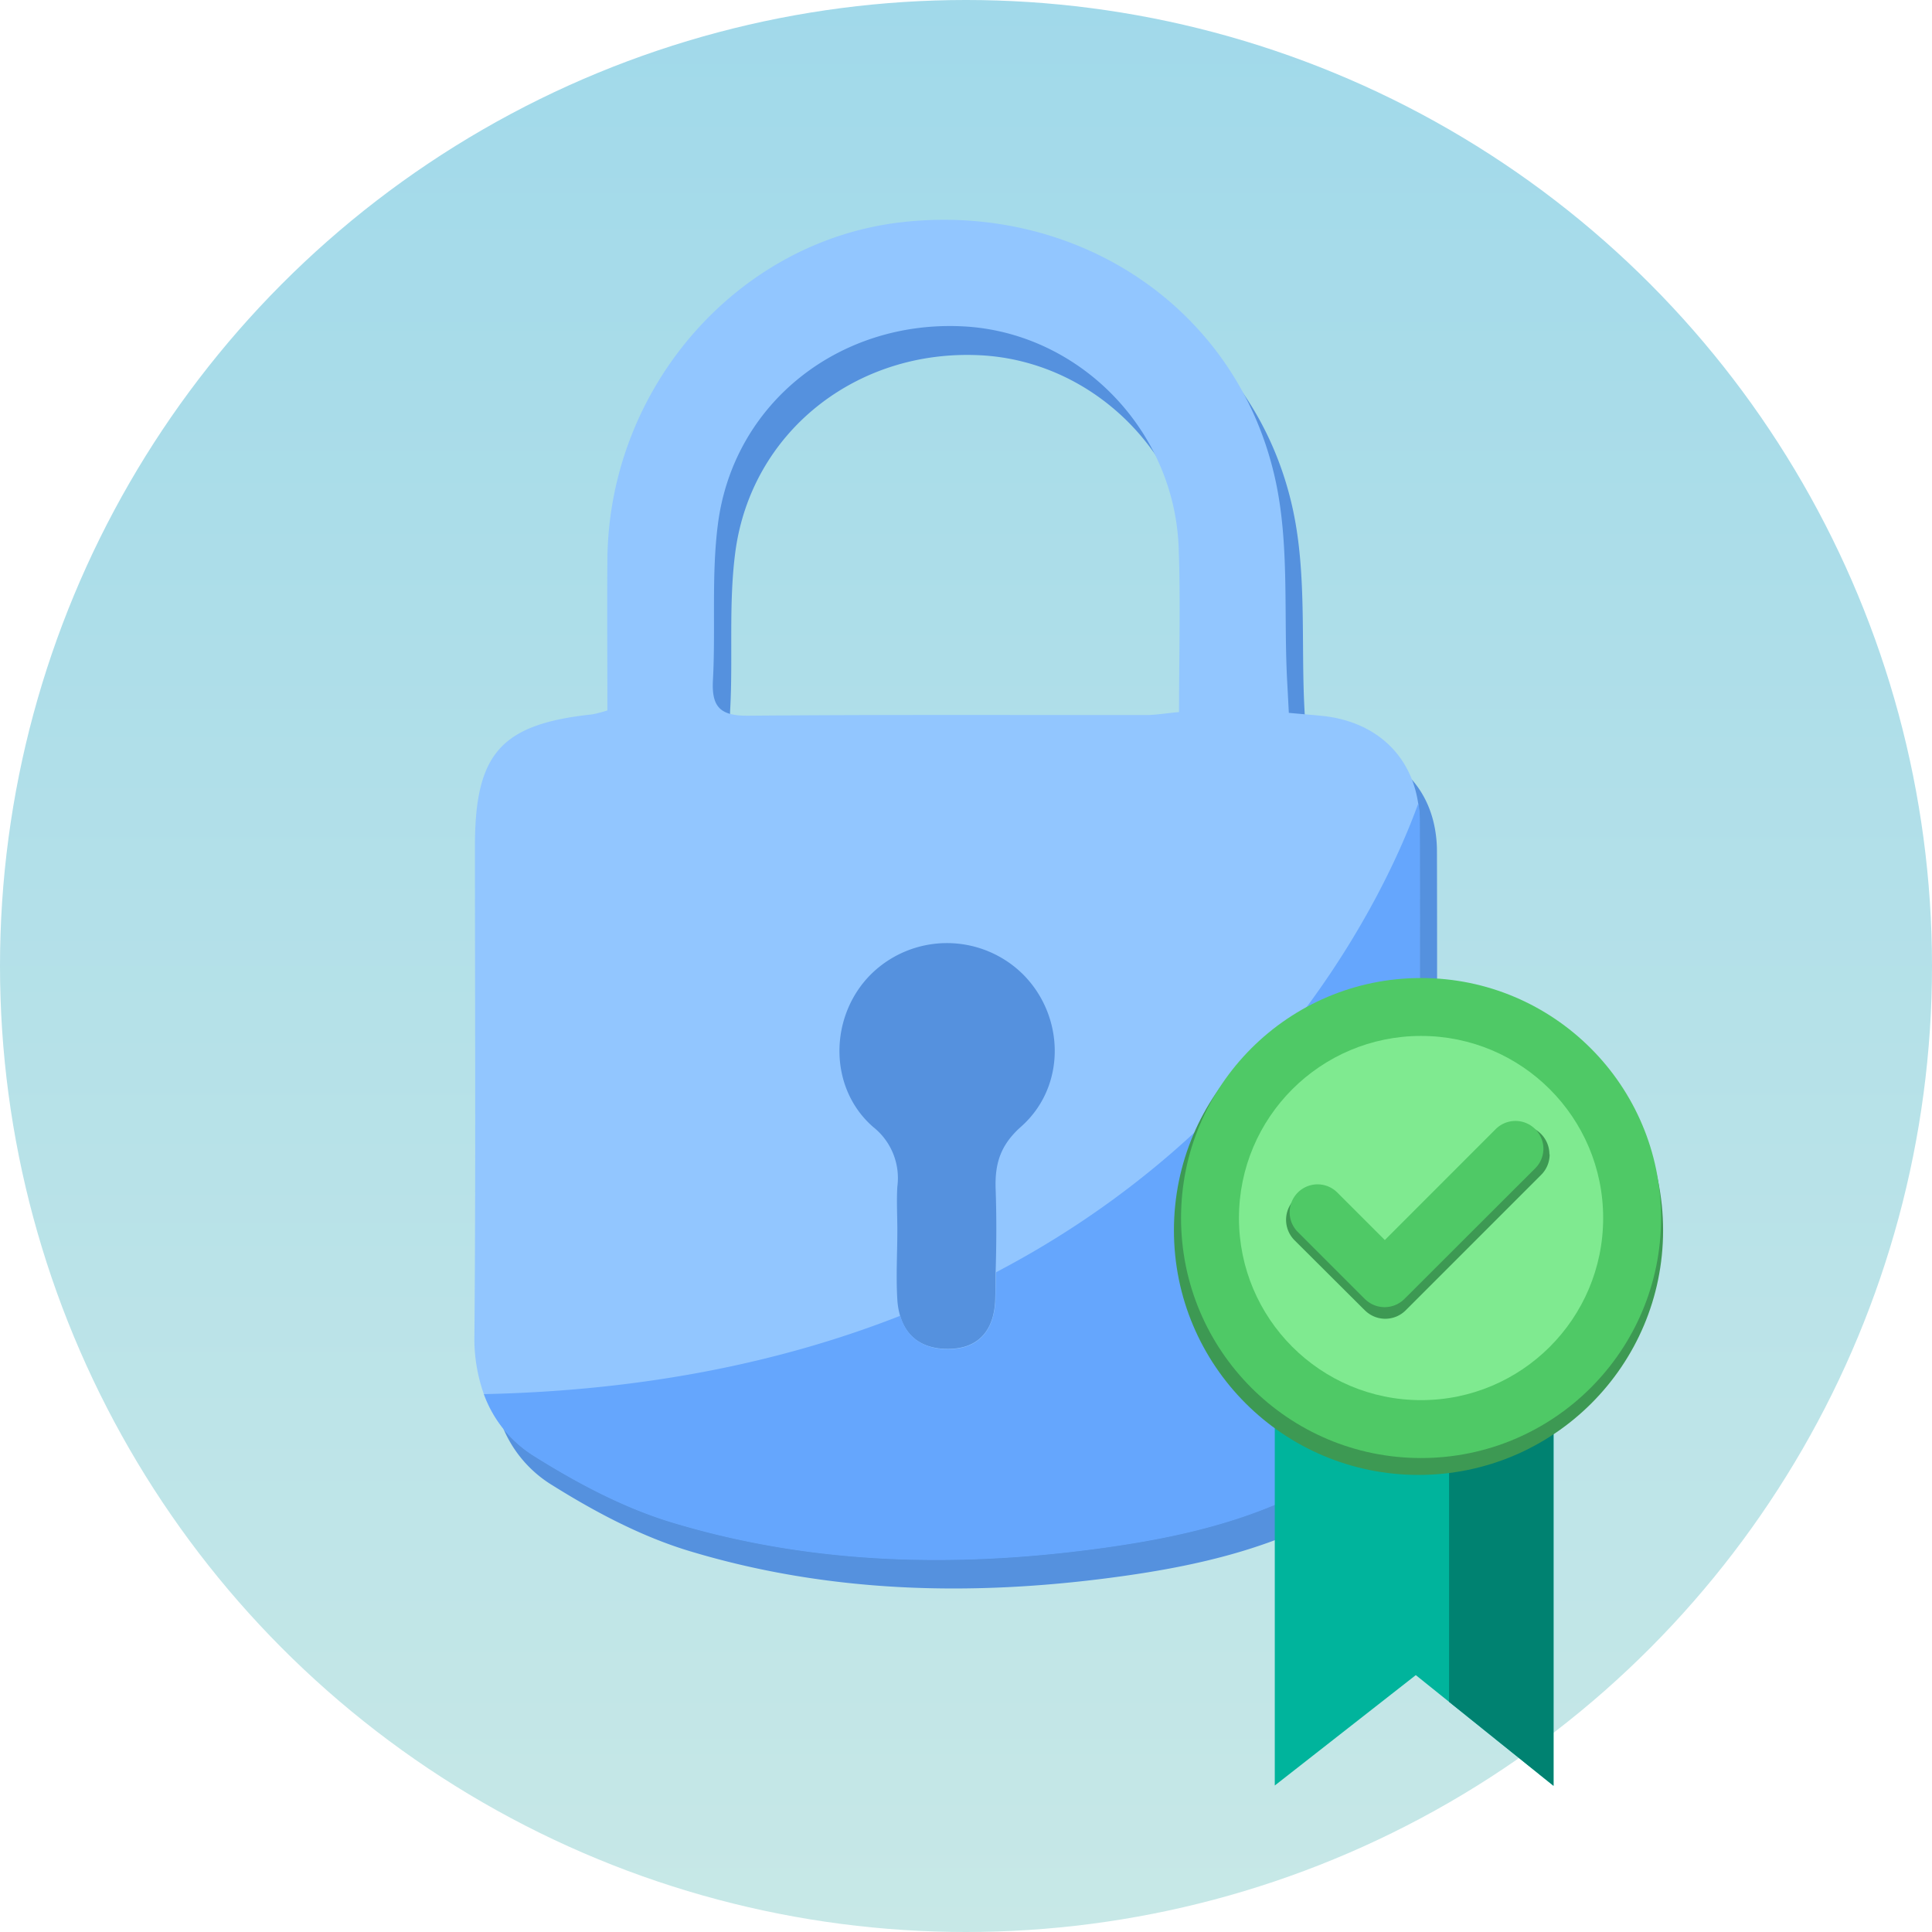
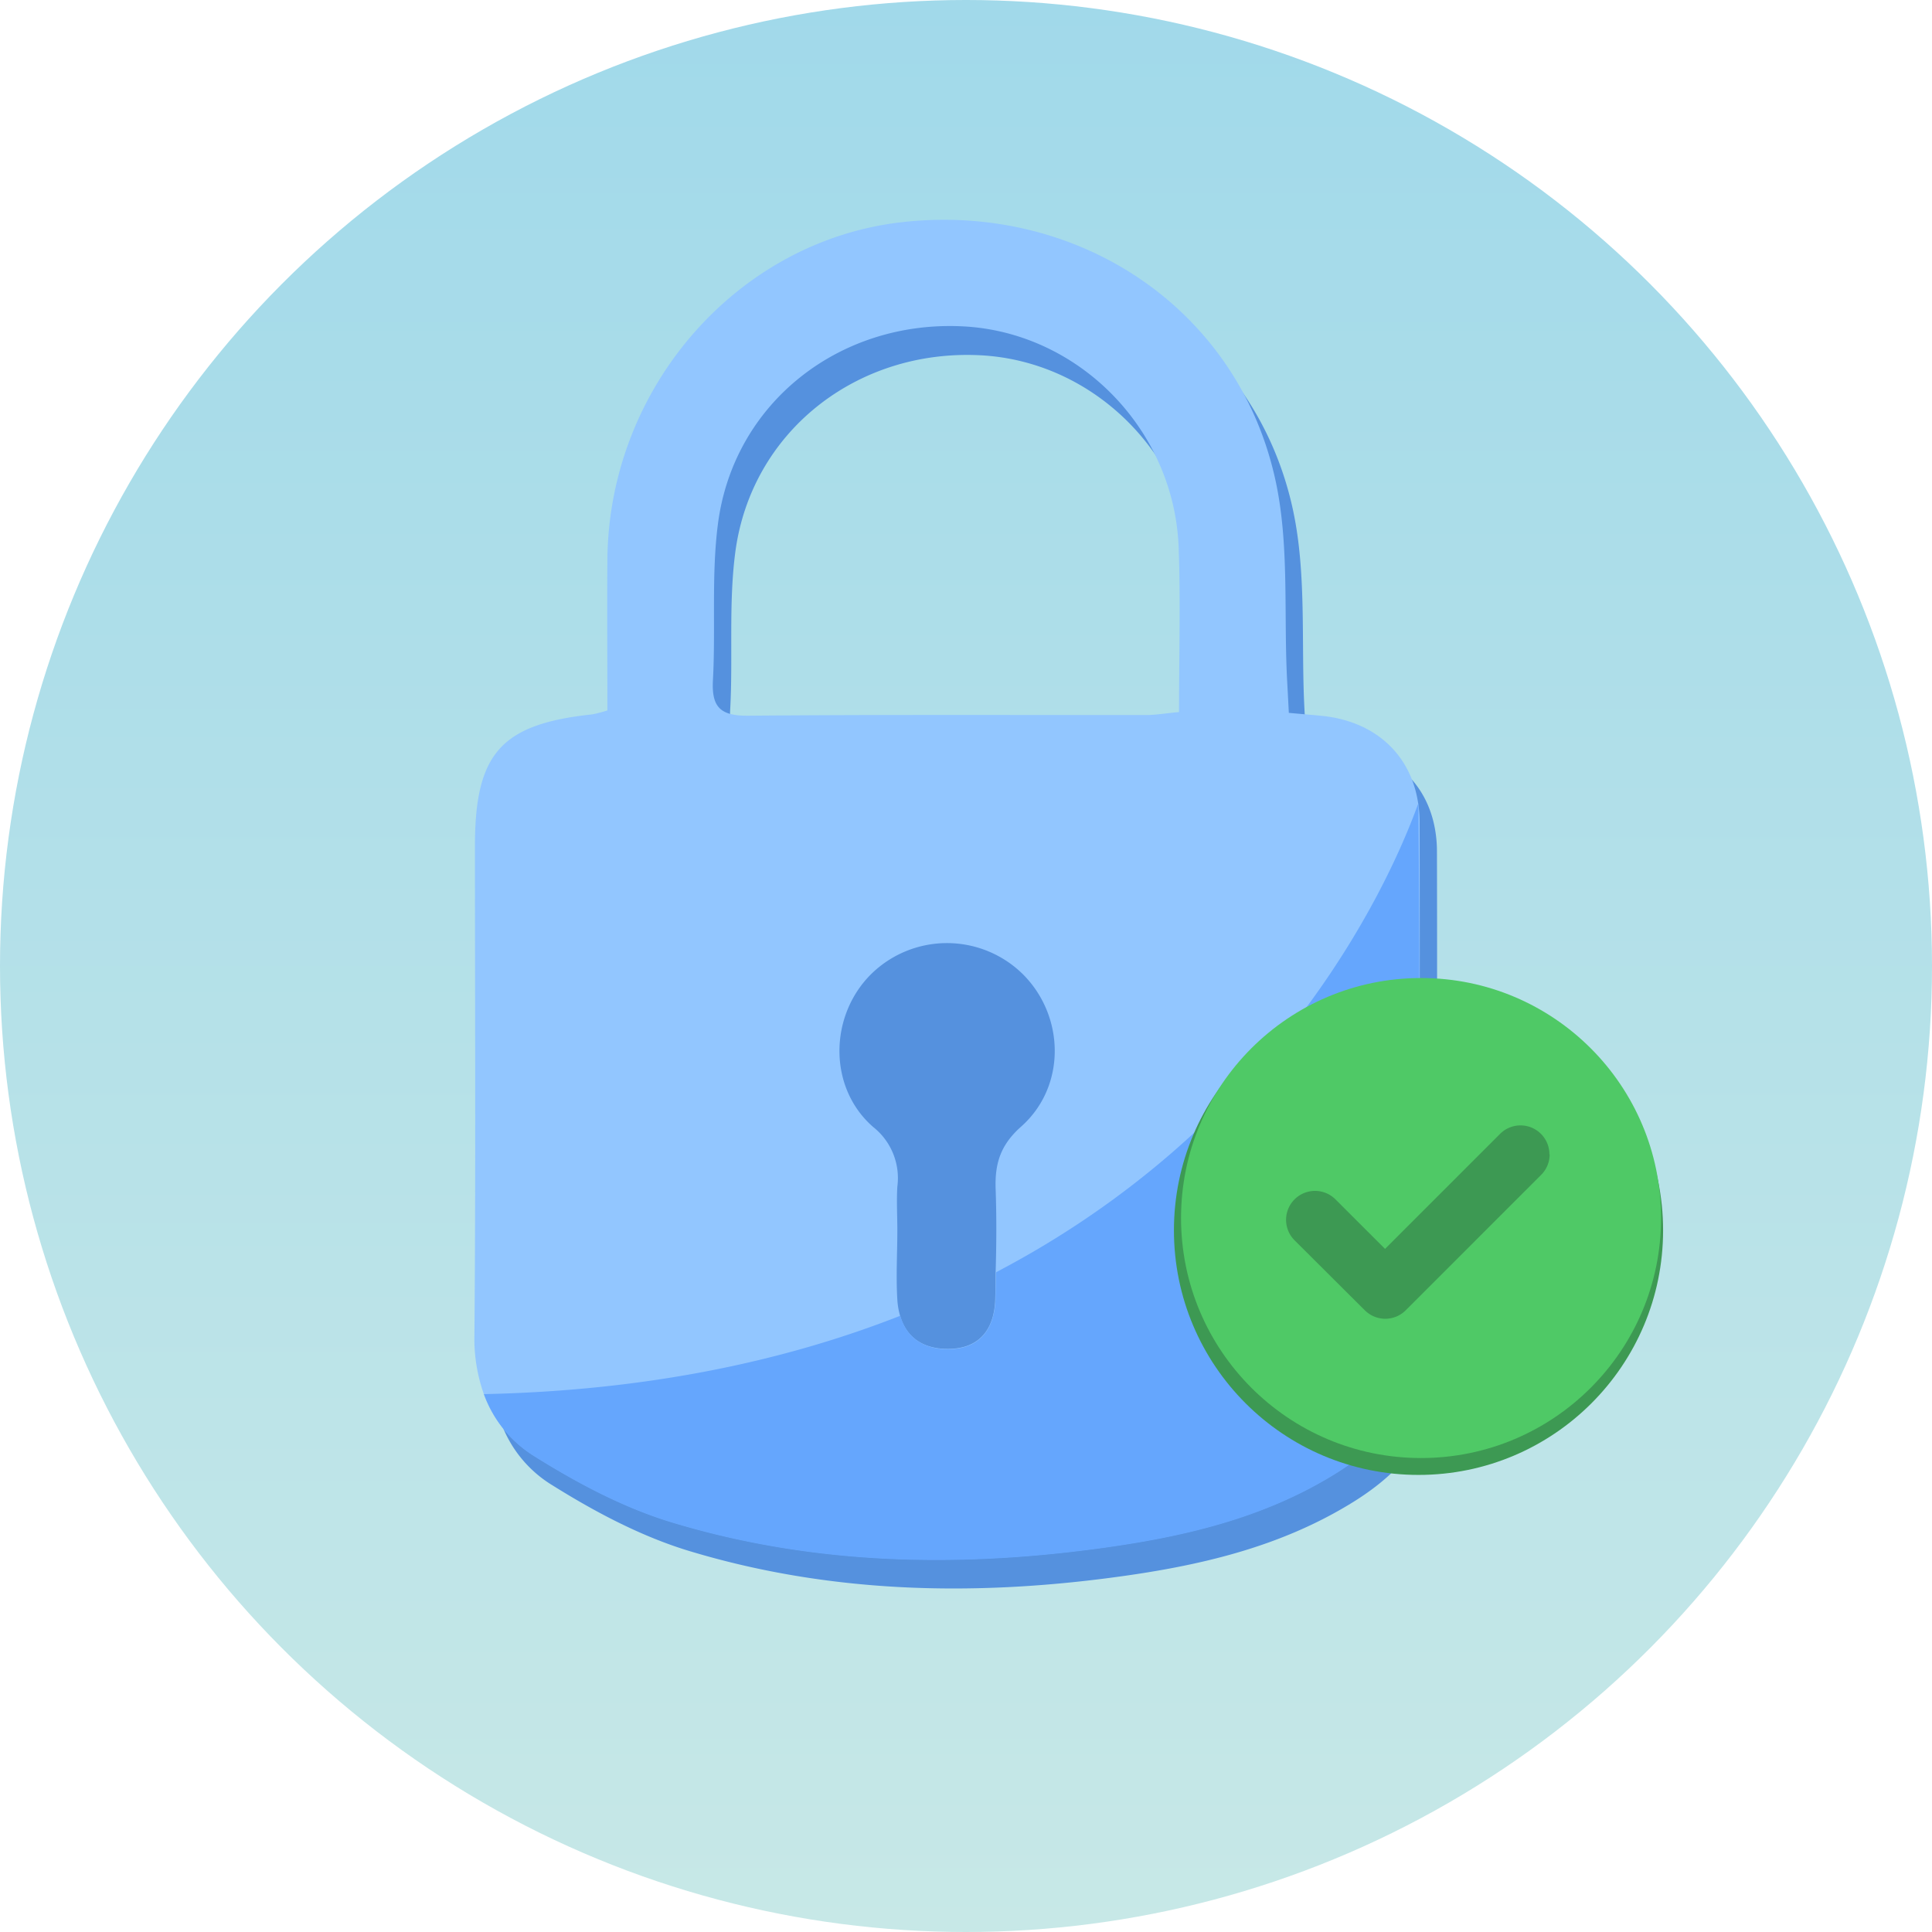
<svg xmlns="http://www.w3.org/2000/svg" viewBox="0 0 334.3 334.3">
  <defs>
    <style>.cls-1{fill:url(#Dégradé_sans_nom_10);}.cls-2{fill:#5591de;}.cls-3{fill:#92c6ff;}.cls-4{fill:#65a6fd;}.cls-5{fill:#00b49c;}.cls-6{fill:#008271;}.cls-7{fill:#3d9953;}.cls-8{fill:#4fc966;}.cls-9{fill:#7fea90;}</style>
    <linearGradient id="Dégradé_sans_nom_10" x1="167.15" y1="334.3" x2="167.15" gradientUnits="userSpaceOnUse">
      <stop offset="0" stop-color="#c7e8e7" />
      <stop offset="1" stop-color="#a1d9ea" />
    </linearGradient>
  </defs>
  <g id="Calque_2" data-name="Calque 2">
    <g id="Cercle">
      <circle class="cls-1" cx="167.15" cy="167.15" r="167.15" />
    </g>
    <g id="Safe">
      <path class="cls-2" d="M248.64,147.3a21.61,21.61,0,0,0-.26-3.37c-1.31-8.53-7.58-14.16-16.7-15.07-1.66-.16-3.33-.3-5.67-.51-.12-2.37-.22-4.23-.32-6.1-.55-11.32.39-23-1.94-33.91-6.34-29.74-34-48.34-64.65-44.9-28.5,3.2-50.74,28.64-51,58.34-.07,8.78,0,17.56,0,26.15a23.29,23.29,0,0,1-2.62.68c-15.78,1.68-20.3,6.74-20.3,22.78,0,28.2.15,56.41-.09,84.62a28.72,28.72,0,0,0,1.62,10.19A21.08,21.08,0,0,0,95.58,257c7.4,4.63,15.4,8.87,23.7,11.38,23.93,7.23,48.49,7.86,73.16,4.59,14.69-1.94,29-5.15,41.82-13.14,8.42-5.27,14.4-12.15,14.38-22.9C248.58,207.08,248.72,177.19,248.64,147.3ZM207,128.21c-2.46.23-4.1.52-5.74.52-22.94,0-45.88-.09-68.82.11-4.69,0-6.35-1.38-6.09-6.12.49-9-.29-18.17.87-27.09,2.72-20.9,21-35.23,42.36-34.16,20.07,1,36.63,17.85,37.36,38.34C207.28,109,207,118.28,207,128.21Z" />
      <path class="cls-3" d="M245.64,142.3a21.61,21.61,0,0,0-.26-3.37c-1.31-8.53-7.58-14.16-16.7-15.07-1.66-.16-3.33-.3-5.67-.51-.12-2.37-.22-4.23-.32-6.1-.55-11.32.39-23-1.94-33.91-6.34-29.74-34-48.34-64.65-44.9-28.5,3.2-50.74,28.64-51,58.34-.07,8.78,0,17.56,0,26.15a23.29,23.29,0,0,1-2.62.68c-15.78,1.68-20.3,6.74-20.3,22.78,0,28.2.15,56.41-.09,84.62a28.72,28.72,0,0,0,1.62,10.19A21.08,21.08,0,0,0,92.58,252c7.4,4.63,15.4,8.87,23.7,11.38,23.93,7.23,48.49,7.86,73.16,4.59,14.69-1.94,29-5.15,41.82-13.14,8.42-5.27,14.4-12.15,14.38-22.9C245.58,202.08,245.72,172.19,245.64,142.3ZM123.36,117.72c.49-9-.29-18.17.87-27.09,2.72-20.9,21-35.23,42.36-34.16,20.07,1,36.63,17.85,37.36,38.34.33,9.23.06,18.47.06,28.4-2.46.23-4.1.52-5.74.52-22.94,0-45.88-.09-68.82.11C124.76,123.88,123.1,122.46,123.36,117.72Zm48.85,107c-.13,5.09-2.56,8.59-8,8.68-4.49.07-7.39-2-8.48-5.78a12.54,12.54,0,0,1-.46-2.73c-.25-4,0-8,0-12,0-2.52-.15-5.05,0-7.56A11.27,11.27,0,0,0,151.08,195c-7.81-6.81-7.62-19.24-.33-26.46a18.72,18.72,0,0,1,26.15-.06c7.38,7.27,7.64,19.49-.21,26.46-3.62,3.21-4.57,6.45-4.41,10.86.17,4.75.14,9.51,0,14.26C172.29,221.64,172.25,223.19,172.21,224.74Z" />
-       <path class="cls-4" d="M245.64,232c0,10.75-6,17.63-14.38,22.9-12.78,8-27.13,11.2-41.82,13.14-24.67,3.27-49.23,2.64-73.16-4.59-8.3-2.51-16.3-6.75-23.7-11.38a21.08,21.08,0,0,1-8.85-10.84c28.47-.61,52.25-5.78,72.05-13.56,1.09,3.76,4,5.85,8.48,5.78,5.39-.09,7.82-3.59,8-8.68,0-1.55.08-3.1.11-4.64,47.46-24.84,67.15-64.72,73.06-81.17a21.61,21.61,0,0,1,.26,3.37C245.72,172.19,245.58,202.08,245.64,232Z" />
-       <polygon class="cls-5" points="268.81 235.34 268.81 309 250.74 294.48 244.98 289.85 220.58 308.95 220.58 235.34 268.81 235.34" />
-       <polygon class="cls-6" points="268.81 235.34 268.81 309 250.74 294.48 250.74 235.34 268.81 235.34" />
+       <path class="cls-4" d="M245.64,232c0,10.75-6,17.63-14.38,22.9-12.78,8-27.13,11.2-41.82,13.14-24.67,3.27-49.23,2.64-73.16-4.59-8.3-2.51-16.3-6.75-23.7-11.38a21.08,21.08,0,0,1-8.85-10.84c28.47-.61,52.25-5.78,72.05-13.56,1.09,3.76,4,5.85,8.48,5.78,5.39-.09,7.82-3.59,8-8.68,0-1.55.08-3.1.11-4.64,47.46-24.84,67.15-64.72,73.06-81.17C245.72,172.19,245.58,202.08,245.64,232Z" />
      <circle class="cls-7" cx="245.45" cy="212.89" r="42.32" />
      <circle class="cls-8" cx="245.89" cy="210.76" r="41.53" />
-       <circle class="cls-9" cx="245.89" cy="210.76" r="31.51" />
      <path class="cls-7" d="M268.14,199.74a5,5,0,0,1-1.46,3.54l-23.44,23.44a5,5,0,0,1-7.08,0l0,0-.22-.21L224,214.61a5,5,0,1,1,7.08-7.08l8.58,8.57,19.9-19.9a5,5,0,0,1,8.54,3.54Z" />
-       <path class="cls-8" d="M267.06,198.75a4.78,4.78,0,0,1-1.42,3.41L243,224.77a4.84,4.84,0,0,1-6.83,0l0,0-.21-.2-11.44-11.44a4.83,4.83,0,0,1,6.83-6.83l8.27,8.27,19.19-19.2a4.84,4.84,0,0,1,6.83,0A4.79,4.79,0,0,1,267.06,198.75Z" />
    </g>
  </g>
</svg>